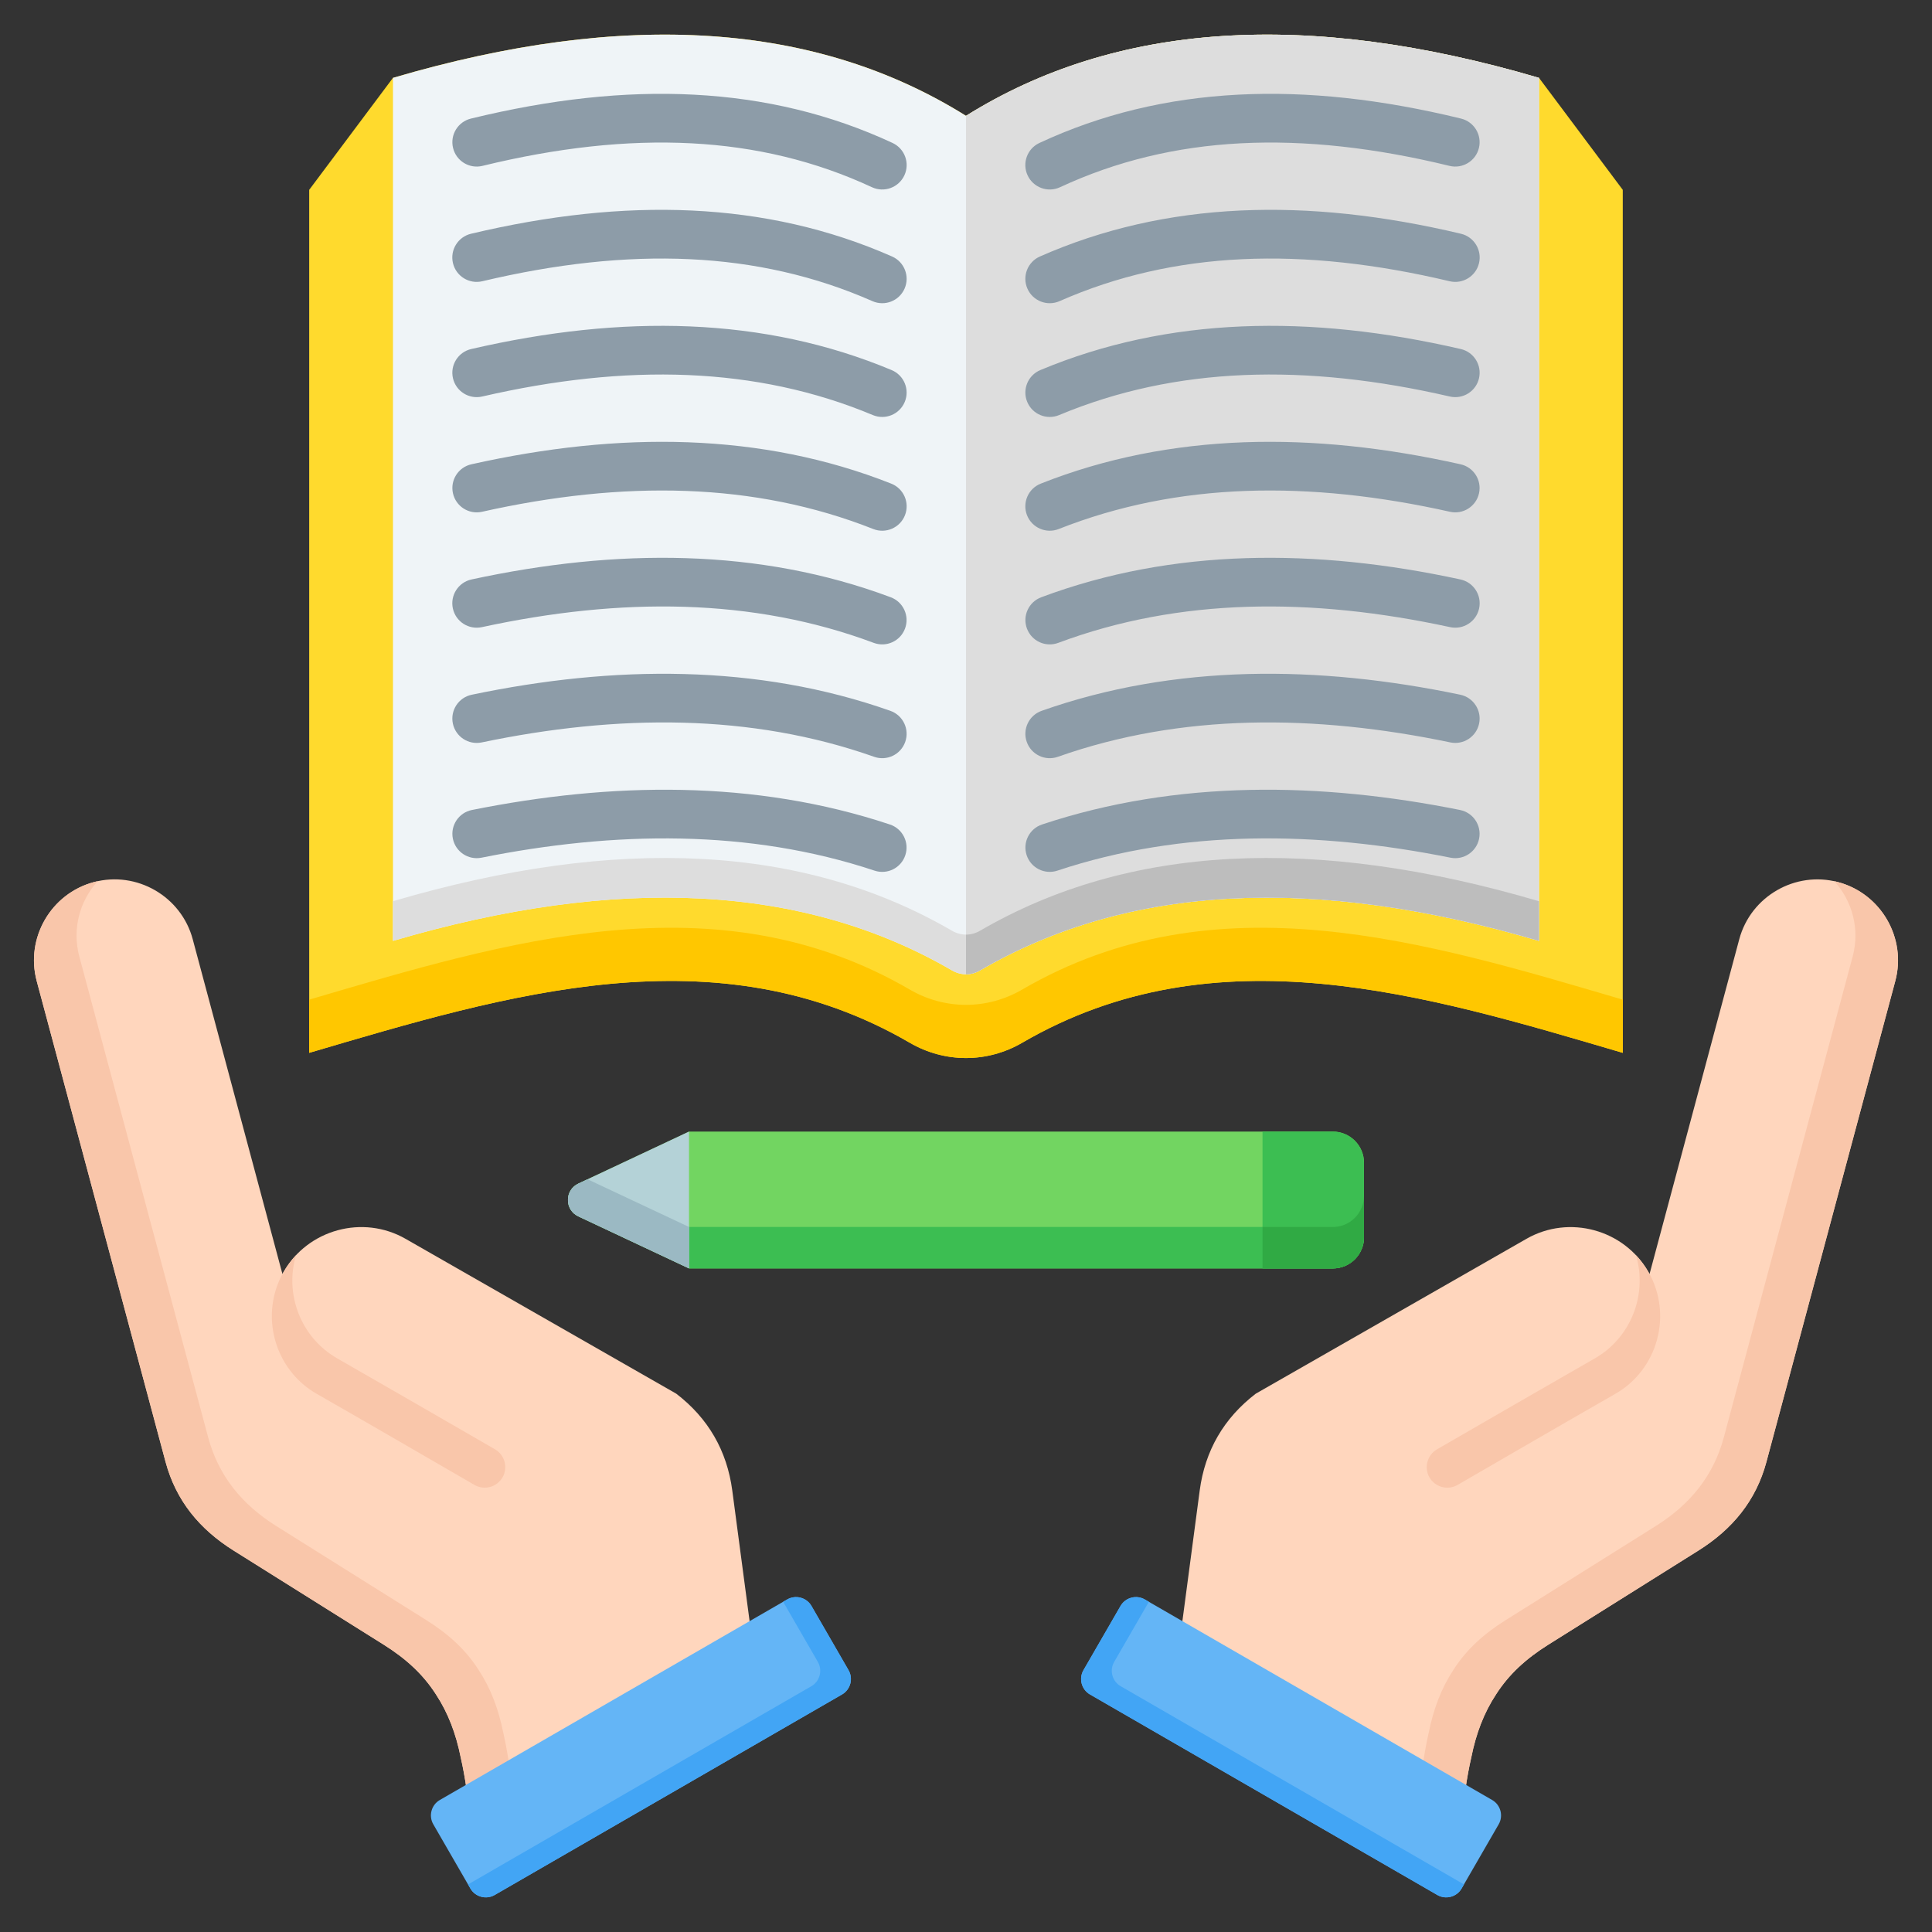
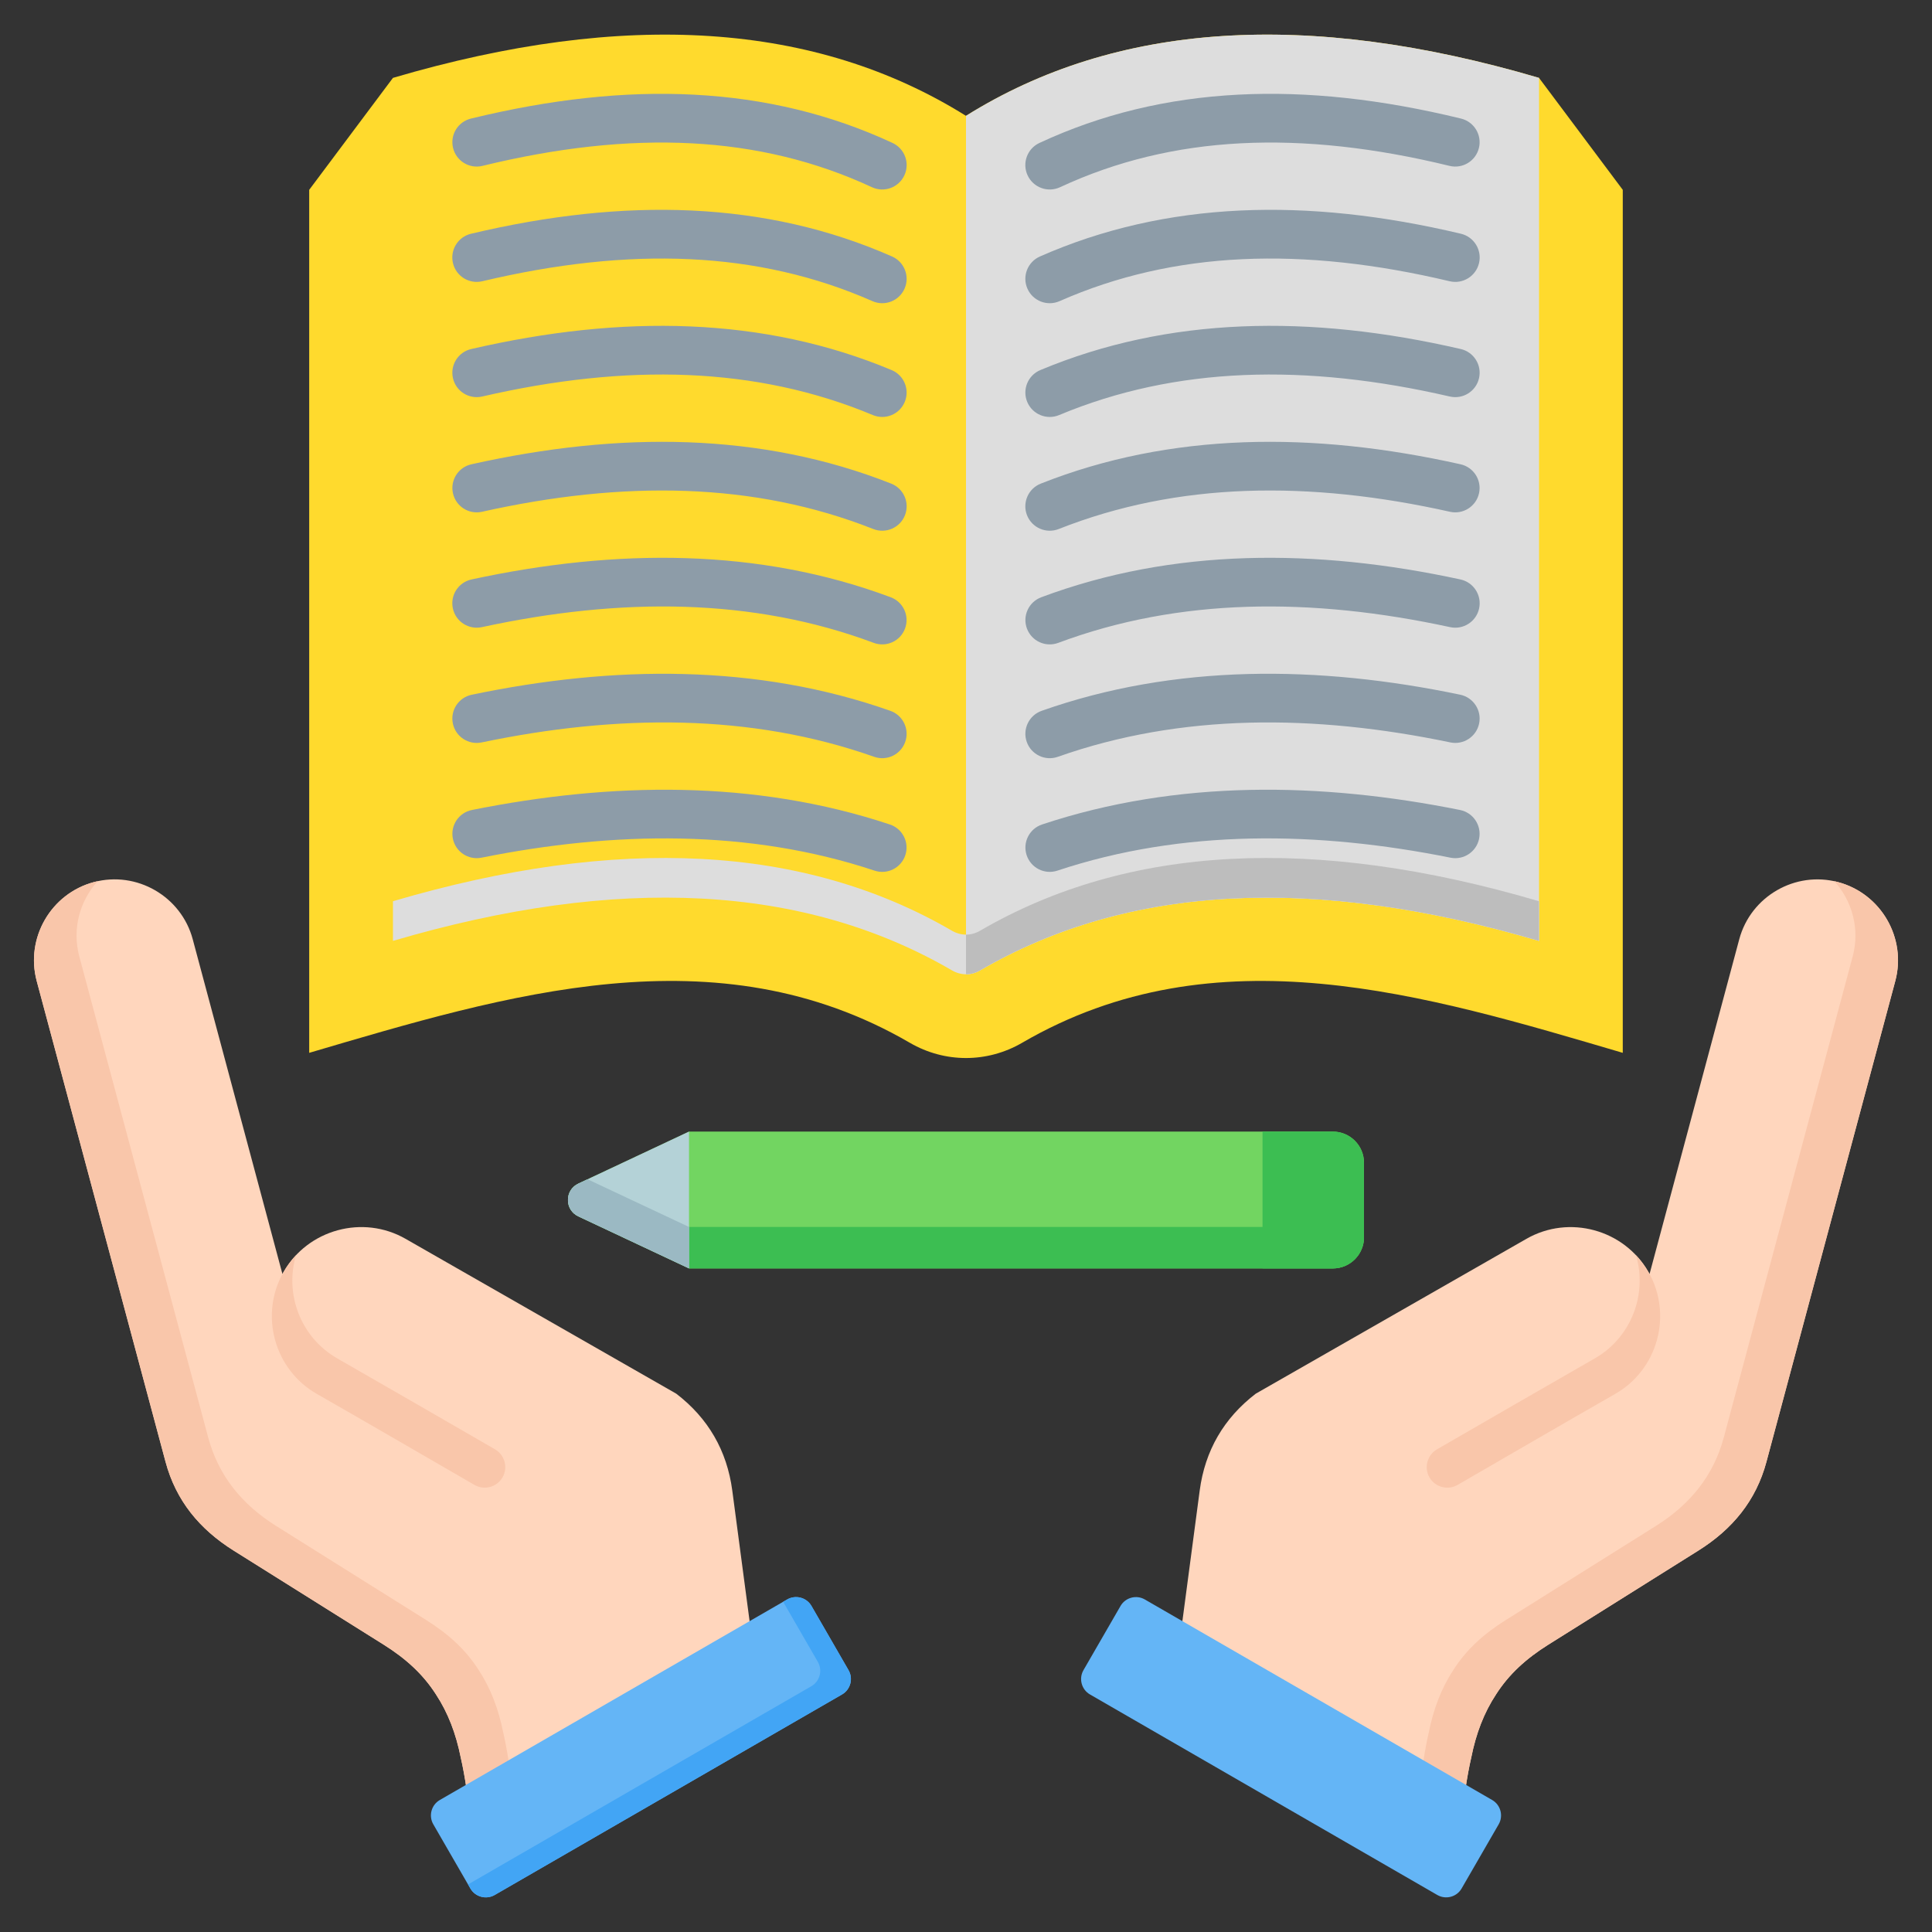
<svg xmlns="http://www.w3.org/2000/svg" width="100" height="100" viewBox="0 0 100 100" fill="none">
  <rect x="0" y="0" width="100" height="100" fill="#333333" stroke="none" />
  <path fill-rule="evenodd" clip-rule="evenodd" d="M60.918 86.039L75.626 94.531C75.752 93.155 75.92 91.98 76.153 90.961C76.398 89.738 76.806 88.655 77.439 87.695C78.1 86.666 78.975 85.859 80.144 85.126C80.145 85.125 80.146 85.124 80.147 85.124L87.903 80.261C89.668 79.154 90.891 77.677 91.431 75.663L98.099 50.778C98.694 48.557 97.364 46.254 95.143 45.659C92.923 45.063 90.619 46.394 90.024 48.614L85.38 65.944C85.361 65.908 85.341 65.873 85.321 65.837C84.06 63.633 81.215 62.859 79.011 64.12L64.999 72.136C63.344 73.404 62.37 75.085 62.096 77.153L60.918 86.039Z" fill="#FFD6BD" />
  <path fill-rule="evenodd" clip-rule="evenodd" d="M82.546 70.311C84.441 69.225 85.279 66.977 84.677 64.967C84.921 65.225 85.139 65.516 85.323 65.837C86.586 68.044 85.814 70.885 83.605 72.147C80.876 73.706 78.165 75.288 75.442 76.86C74.936 77.152 74.282 76.977 73.989 76.47C73.697 75.964 73.872 75.31 74.379 75.017C77.096 73.449 79.807 71.879 82.546 70.311Z" fill="#F9C6AA" />
  <path fill-rule="evenodd" clip-rule="evenodd" d="M73.422 93.258L75.626 94.531C75.752 93.155 75.921 91.98 76.154 90.961C76.398 89.738 76.806 88.654 77.439 87.695C78.1 86.666 78.975 85.859 80.144 85.126C80.145 85.125 80.147 85.124 80.148 85.124L87.903 80.261C89.669 79.154 90.892 77.677 91.431 75.663L98.1 50.778C98.695 48.557 97.365 46.254 95.144 45.659C95.077 45.641 95.011 45.625 94.944 45.61C95.869 46.63 96.276 48.084 95.895 49.505L89.227 74.39C88.687 76.404 87.465 77.881 85.699 78.989L77.944 83.851C77.942 83.852 77.941 83.853 77.94 83.853C76.771 84.587 75.896 85.394 75.235 86.422C74.602 87.382 74.194 88.465 73.949 89.689C73.716 90.707 73.548 91.882 73.422 93.258Z" fill="#F9C6AA" />
  <path fill-rule="evenodd" clip-rule="evenodd" d="M59.256 82.788L77.235 93.168C77.673 93.421 77.825 93.987 77.572 94.425L75.653 97.748C75.4 98.187 74.835 98.338 74.396 98.085L56.417 87.705C55.978 87.452 55.827 86.886 56.08 86.447L57.998 83.125C58.252 82.686 58.817 82.534 59.256 82.788Z" fill="#64B5F6" />
-   <path fill-rule="evenodd" clip-rule="evenodd" d="M59.256 82.788L59.465 82.909L57.669 86.02C57.415 86.459 57.567 87.025 58.006 87.278L75.775 97.537L75.653 97.748C75.4 98.187 74.834 98.338 74.396 98.085L56.417 87.705C55.978 87.452 55.827 86.886 56.08 86.448L57.998 83.125C58.251 82.686 58.817 82.534 59.256 82.788Z" fill="#42A5F5" />
  <path fill-rule="evenodd" clip-rule="evenodd" d="M39.081 86.038L24.373 94.53C24.247 93.154 24.079 91.979 23.846 90.96C23.601 89.737 23.193 88.654 22.56 87.694C21.899 86.665 21.024 85.859 19.855 85.125C19.854 85.124 19.853 85.124 19.852 85.123L12.097 80.26C10.331 79.153 9.108 77.676 8.568 75.662L1.9 50.777C1.305 48.556 2.635 46.253 4.856 45.658C7.076 45.062 9.38 46.393 9.975 48.613L14.619 65.943C14.638 65.907 14.658 65.872 14.678 65.836C15.939 63.632 18.784 62.858 20.988 64.119L35 72.135C36.655 73.403 37.629 75.085 37.903 77.152L39.081 86.038Z" fill="#FFD6BD" />
  <path fill-rule="evenodd" clip-rule="evenodd" d="M17.455 70.31C15.559 69.224 14.721 66.976 15.323 64.966C15.079 65.224 14.861 65.515 14.677 65.836C13.415 68.044 14.187 70.884 16.395 72.146C19.124 73.704 21.835 75.287 24.558 76.859C25.064 77.151 25.718 76.976 26.011 76.469C26.303 75.963 26.128 75.309 25.621 75.016C22.905 73.448 20.193 71.878 17.455 70.31Z" fill="#F9C6AA" />
  <path fill-rule="evenodd" clip-rule="evenodd" d="M26.577 93.257L24.373 94.53C24.247 93.154 24.079 91.979 23.846 90.96C23.601 89.737 23.193 88.654 22.56 87.694C21.899 86.665 21.024 85.858 19.855 85.125C19.854 85.124 19.852 85.124 19.851 85.123L12.096 80.26C10.33 79.153 9.107 77.676 8.568 75.662L1.9 50.777C1.305 48.556 2.635 46.253 4.856 45.658C4.922 45.64 4.989 45.624 5.055 45.609C4.131 46.629 3.723 48.083 4.104 49.504L10.772 74.389C11.312 76.403 12.535 77.88 14.301 78.988L22.056 83.85C22.057 83.851 22.058 83.852 22.059 83.853C23.228 84.586 24.103 85.393 24.764 86.421C25.398 87.381 25.805 88.464 26.05 89.688C26.283 90.706 26.451 91.881 26.577 93.257Z" fill="#F9C6AA" />
  <path fill-rule="evenodd" clip-rule="evenodd" d="M40.743 82.788L22.764 93.168C22.326 93.421 22.174 93.987 22.427 94.425L24.346 97.748C24.599 98.187 25.165 98.338 25.604 98.085L43.582 87.705C44.021 87.452 44.173 86.886 43.919 86.447L42.001 83.125C41.748 82.686 41.182 82.534 40.743 82.788Z" fill="#64B5F6" />
  <path fill-rule="evenodd" clip-rule="evenodd" d="M40.746 82.788L40.537 82.909L42.333 86.02C42.586 86.459 42.435 87.025 41.996 87.278L24.227 97.537L24.348 97.748C24.602 98.187 25.167 98.338 25.606 98.085L43.585 87.705C44.024 87.452 44.175 86.886 43.922 86.448L42.004 83.125C41.751 82.686 41.185 82.534 40.746 82.788Z" fill="#42A5F5" />
  <path fill-rule="evenodd" clip-rule="evenodd" d="M79.659 4.031L83.994 9.826V54.495C73.784 51.49 62.926 48.144 52.906 53.974C51.097 55.026 48.901 55.026 47.092 53.974C37.072 48.144 26.213 51.49 16.004 54.495V9.826L20.339 4.031C32.358 0.493 42.245 1.148 49.999 5.996C57.753 1.148 67.64 0.493 79.659 4.031Z" fill="#FFDA2D" />
-   <path fill-rule="evenodd" clip-rule="evenodd" d="M83.994 51.742V54.495C73.784 51.49 62.926 48.144 52.906 53.974C51.097 55.026 48.901 55.026 47.092 53.974C37.072 48.144 26.213 51.49 16.004 54.495V51.742C26.213 48.737 37.072 45.391 47.092 51.221C48.901 52.274 51.097 52.274 52.906 51.221C62.926 45.391 73.784 48.737 83.994 51.742Z" fill="#FFC700" />
-   <path fill-rule="evenodd" clip-rule="evenodd" d="M49.273 50.227C41.631 45.78 31.987 45.271 20.34 48.7C20.34 48.7 20.34 33.81 20.34 4.031C32.359 0.493 42.246 1.148 50 5.996C57.754 1.148 67.641 0.493 79.66 4.031V48.7C68.013 45.271 58.368 45.78 50.726 50.227C50.265 50.495 49.735 50.495 49.273 50.227Z" fill="#EFF4F7" />
  <path fill-rule="evenodd" clip-rule="evenodd" d="M49.273 50.226C41.631 45.78 31.987 45.271 20.34 48.7V46.647C31.987 43.219 41.631 43.728 49.273 48.174C49.735 48.442 50.265 48.442 50.727 48.174C58.369 43.728 68.013 43.219 79.66 46.647V48.7C68.013 45.271 58.369 45.78 50.727 50.226C50.265 50.495 49.735 50.495 49.273 50.226Z" fill="#DDDDDD" />
  <path fill-rule="evenodd" clip-rule="evenodd" d="M50 5.996C57.754 1.148 67.641 0.493 79.66 4.031V48.7C68.013 45.271 58.369 45.78 50.727 50.227C50.496 50.361 50.248 50.428 50 50.428V5.996H50Z" fill="#DDDDDD" />
  <path fill-rule="evenodd" clip-rule="evenodd" d="M79.66 4.031V48.7C68.013 45.272 58.369 45.781 50.727 50.227C50.496 50.361 50.248 50.428 50 50.428V48.376C50.248 48.376 50.496 48.309 50.727 48.175C58.369 43.728 68.013 43.219 79.66 46.648V4.031Z" fill="#BDBDBD" />
  <path fill-rule="evenodd" clip-rule="evenodd" d="M46.198 7.399C46.83 7.693 47.105 8.445 46.81 9.077C46.515 9.71 45.764 9.984 45.131 9.69C42.217 8.334 39.112 7.591 35.79 7.418C32.423 7.243 28.824 7.647 24.971 8.586C24.294 8.75 23.613 8.334 23.45 7.658C23.286 6.981 23.701 6.301 24.378 6.137C28.469 5.14 32.307 4.711 35.918 4.9C39.576 5.09 42.992 5.907 46.198 7.399ZM54.868 9.69C54.235 9.984 53.483 9.71 53.189 9.077C52.894 8.445 53.168 7.693 53.801 7.399C57.006 5.907 60.423 5.09 64.08 4.9C67.692 4.711 71.529 5.14 75.621 6.137C76.297 6.301 76.713 6.981 76.549 7.658C76.385 8.334 75.704 8.75 75.028 8.586C71.174 7.647 67.576 7.243 64.209 7.418C60.887 7.591 57.782 8.334 54.868 9.69ZM54.754 39.172C54.097 39.404 53.376 39.059 53.145 38.402C52.913 37.745 53.258 37.024 53.915 36.792C57.358 35.576 60.942 34.983 64.597 34.887C68.221 34.793 71.905 35.191 75.581 35.958C76.263 36.1 76.701 36.768 76.559 37.45C76.417 38.131 75.75 38.569 75.068 38.427C71.566 37.696 68.072 37.317 64.656 37.406C61.269 37.494 57.947 38.044 54.754 39.172ZM54.774 33.275C54.122 33.517 53.397 33.186 53.154 32.534C52.911 31.882 53.243 31.157 53.895 30.914C57.294 29.642 60.844 29.004 64.495 28.89C68.122 28.777 71.837 29.18 75.591 29.992C76.273 30.139 76.706 30.811 76.559 31.493C76.412 32.175 75.74 32.608 75.058 32.461C71.48 31.687 67.965 31.302 64.564 31.408C61.186 31.514 57.907 32.102 54.774 33.275ZM54.799 27.382C54.15 27.638 53.416 27.32 53.159 26.671C52.903 26.022 53.221 25.288 53.87 25.032C57.216 23.707 60.732 23.026 64.389 22.892C68.005 22.761 71.751 23.171 75.596 24.031C76.275 24.181 76.704 24.853 76.554 25.532C76.404 26.211 75.732 26.64 75.053 26.49C71.412 25.676 67.877 25.287 64.478 25.411C61.118 25.533 57.882 26.162 54.799 27.382ZM54.818 21.485C54.175 21.752 53.436 21.447 53.169 20.803C52.902 20.16 53.207 19.421 53.85 19.154C57.15 17.774 60.633 17.047 64.288 16.895C67.907 16.744 71.683 17.16 75.606 18.065C76.285 18.22 76.71 18.897 76.554 19.576C76.399 20.255 75.722 20.679 75.043 20.524C71.328 19.667 67.771 19.272 64.386 19.413C61.037 19.553 57.844 20.219 54.818 21.485ZM54.843 15.587C54.205 15.868 53.46 15.579 53.179 14.94C52.898 14.302 53.188 13.557 53.826 13.276C57.079 11.841 60.529 11.069 64.186 10.897C67.808 10.727 71.614 11.149 75.616 12.098C76.295 12.259 76.715 12.94 76.554 13.619C76.393 14.298 75.712 14.718 75.033 14.557C71.243 13.658 67.665 13.258 64.295 13.416C60.961 13.572 57.813 14.277 54.843 15.587ZM54.73 45.064C54.069 45.283 53.358 44.924 53.139 44.264C52.921 43.604 53.279 42.892 53.939 42.674C57.435 41.511 61.05 40.961 64.697 40.885C68.319 40.809 71.972 41.202 75.571 41.925C76.253 42.061 76.695 42.724 76.559 43.406C76.423 44.088 75.76 44.53 75.078 44.394C71.651 43.705 68.179 43.332 64.747 43.403C61.34 43.475 57.973 43.985 54.73 45.064ZM46.084 36.792C46.741 37.024 47.086 37.745 46.854 38.402C46.622 39.059 45.902 39.404 45.245 39.172C42.051 38.044 38.73 37.494 35.343 37.406C31.927 37.317 28.434 37.696 24.931 38.428C24.249 38.569 23.582 38.132 23.44 37.45C23.298 36.768 23.736 36.1 24.418 35.959C28.094 35.191 31.778 34.793 35.403 34.888C39.057 34.983 42.641 35.576 46.084 36.792ZM46.104 30.914C46.756 31.157 47.087 31.882 46.844 32.534C46.602 33.186 45.877 33.517 45.225 33.275C42.092 32.102 38.812 31.514 35.434 31.408C32.033 31.302 28.519 31.687 24.941 32.461C24.259 32.608 23.587 32.175 23.44 31.493C23.292 30.811 23.726 30.139 24.407 29.992C28.162 29.18 31.876 28.777 35.504 28.89C39.154 29.004 42.704 29.642 46.104 30.914ZM46.129 25.032C46.778 25.288 47.096 26.022 46.84 26.671C46.583 27.32 45.849 27.638 45.2 27.382C42.116 26.162 38.881 25.533 35.521 25.411C32.121 25.287 28.586 25.676 24.946 26.49C24.267 26.64 23.595 26.211 23.445 25.532C23.294 24.853 23.723 24.181 24.402 24.031C28.248 23.171 31.993 22.761 35.61 22.892C39.266 23.026 42.783 23.708 46.129 25.032ZM46.148 19.154C46.792 19.421 47.097 20.16 46.83 20.803C46.562 21.447 45.824 21.752 45.18 21.485C42.155 20.219 38.962 19.553 35.612 19.413C32.227 19.272 28.671 19.667 24.956 20.524C24.276 20.679 23.6 20.255 23.445 19.576C23.289 18.896 23.714 18.22 24.393 18.065C28.316 17.16 32.092 16.744 35.711 16.895C39.365 17.047 42.848 17.774 46.148 19.154ZM46.173 13.276C46.811 13.557 47.101 14.302 46.82 14.94C46.539 15.579 45.794 15.868 45.156 15.587C42.186 14.277 39.038 13.572 35.703 13.416C32.333 13.258 28.756 13.658 24.965 14.557C24.286 14.718 23.605 14.298 23.445 13.619C23.284 12.94 23.704 12.259 24.383 12.098C28.384 11.148 32.191 10.727 35.812 10.897C39.469 11.069 42.92 11.841 46.173 13.276ZM46.059 42.675C46.719 42.893 47.078 43.605 46.859 44.265C46.641 44.925 45.929 45.283 45.269 45.065C42.026 43.986 38.658 43.475 35.252 43.404C31.82 43.332 28.348 43.706 24.921 44.394C24.239 44.53 23.576 44.088 23.44 43.406C23.303 42.725 23.745 42.061 24.427 41.925C28.026 41.202 31.68 40.809 35.301 40.885C38.948 40.961 42.563 41.511 46.059 42.675Z" fill="#8D9CA8" />
  <path fill-rule="evenodd" clip-rule="evenodd" d="M35.666 58.57L68.99 58.571C69.877 58.571 70.6 59.293 70.6 60.18V64.044C70.6 64.93 69.877 65.653 68.99 65.653H35.666L29.938 62.961C29.601 62.802 29.398 62.484 29.398 62.111C29.398 61.739 29.601 61.421 29.938 61.263L35.666 58.57Z" fill="#72D561" />
  <path fill-rule="evenodd" clip-rule="evenodd" d="M70.6 61.899V64.044C70.6 64.93 69.877 65.653 68.99 65.653H35.666L29.938 62.96C29.601 62.802 29.398 62.484 29.398 62.111C29.398 61.739 29.601 61.421 29.938 61.262L30.413 61.039L35.666 63.508L68.99 63.508C69.877 63.508 70.6 62.786 70.6 61.899Z" fill="#3CBE52" />
  <path fill-rule="evenodd" clip-rule="evenodd" d="M68.989 65.653H65.348C65.348 63.292 65.348 60.931 65.348 58.57H68.989C69.875 58.57 70.598 59.293 70.598 60.179V64.044C70.598 64.93 69.875 65.653 68.989 65.653Z" fill="#3CBE52" />
-   <path fill-rule="evenodd" clip-rule="evenodd" d="M68.989 65.653H65.348V63.509H68.989C69.875 63.509 70.598 62.785 70.598 61.899V64.044C70.598 64.93 69.875 65.653 68.989 65.653Z" fill="#30AA44" />
  <path fill-rule="evenodd" clip-rule="evenodd" d="M35.663 58.572V65.652L29.938 62.961C29.601 62.803 29.398 62.484 29.398 62.112C29.398 61.74 29.601 61.421 29.938 61.263L35.663 58.572Z" fill="#B4D2D7" />
  <path fill-rule="evenodd" clip-rule="evenodd" d="M35.663 63.507V65.651L29.938 62.96C29.601 62.802 29.398 62.484 29.398 62.111C29.398 61.739 29.601 61.421 29.938 61.262L30.413 61.039L35.663 63.507Z" fill="#9BB9C3" />
</svg>